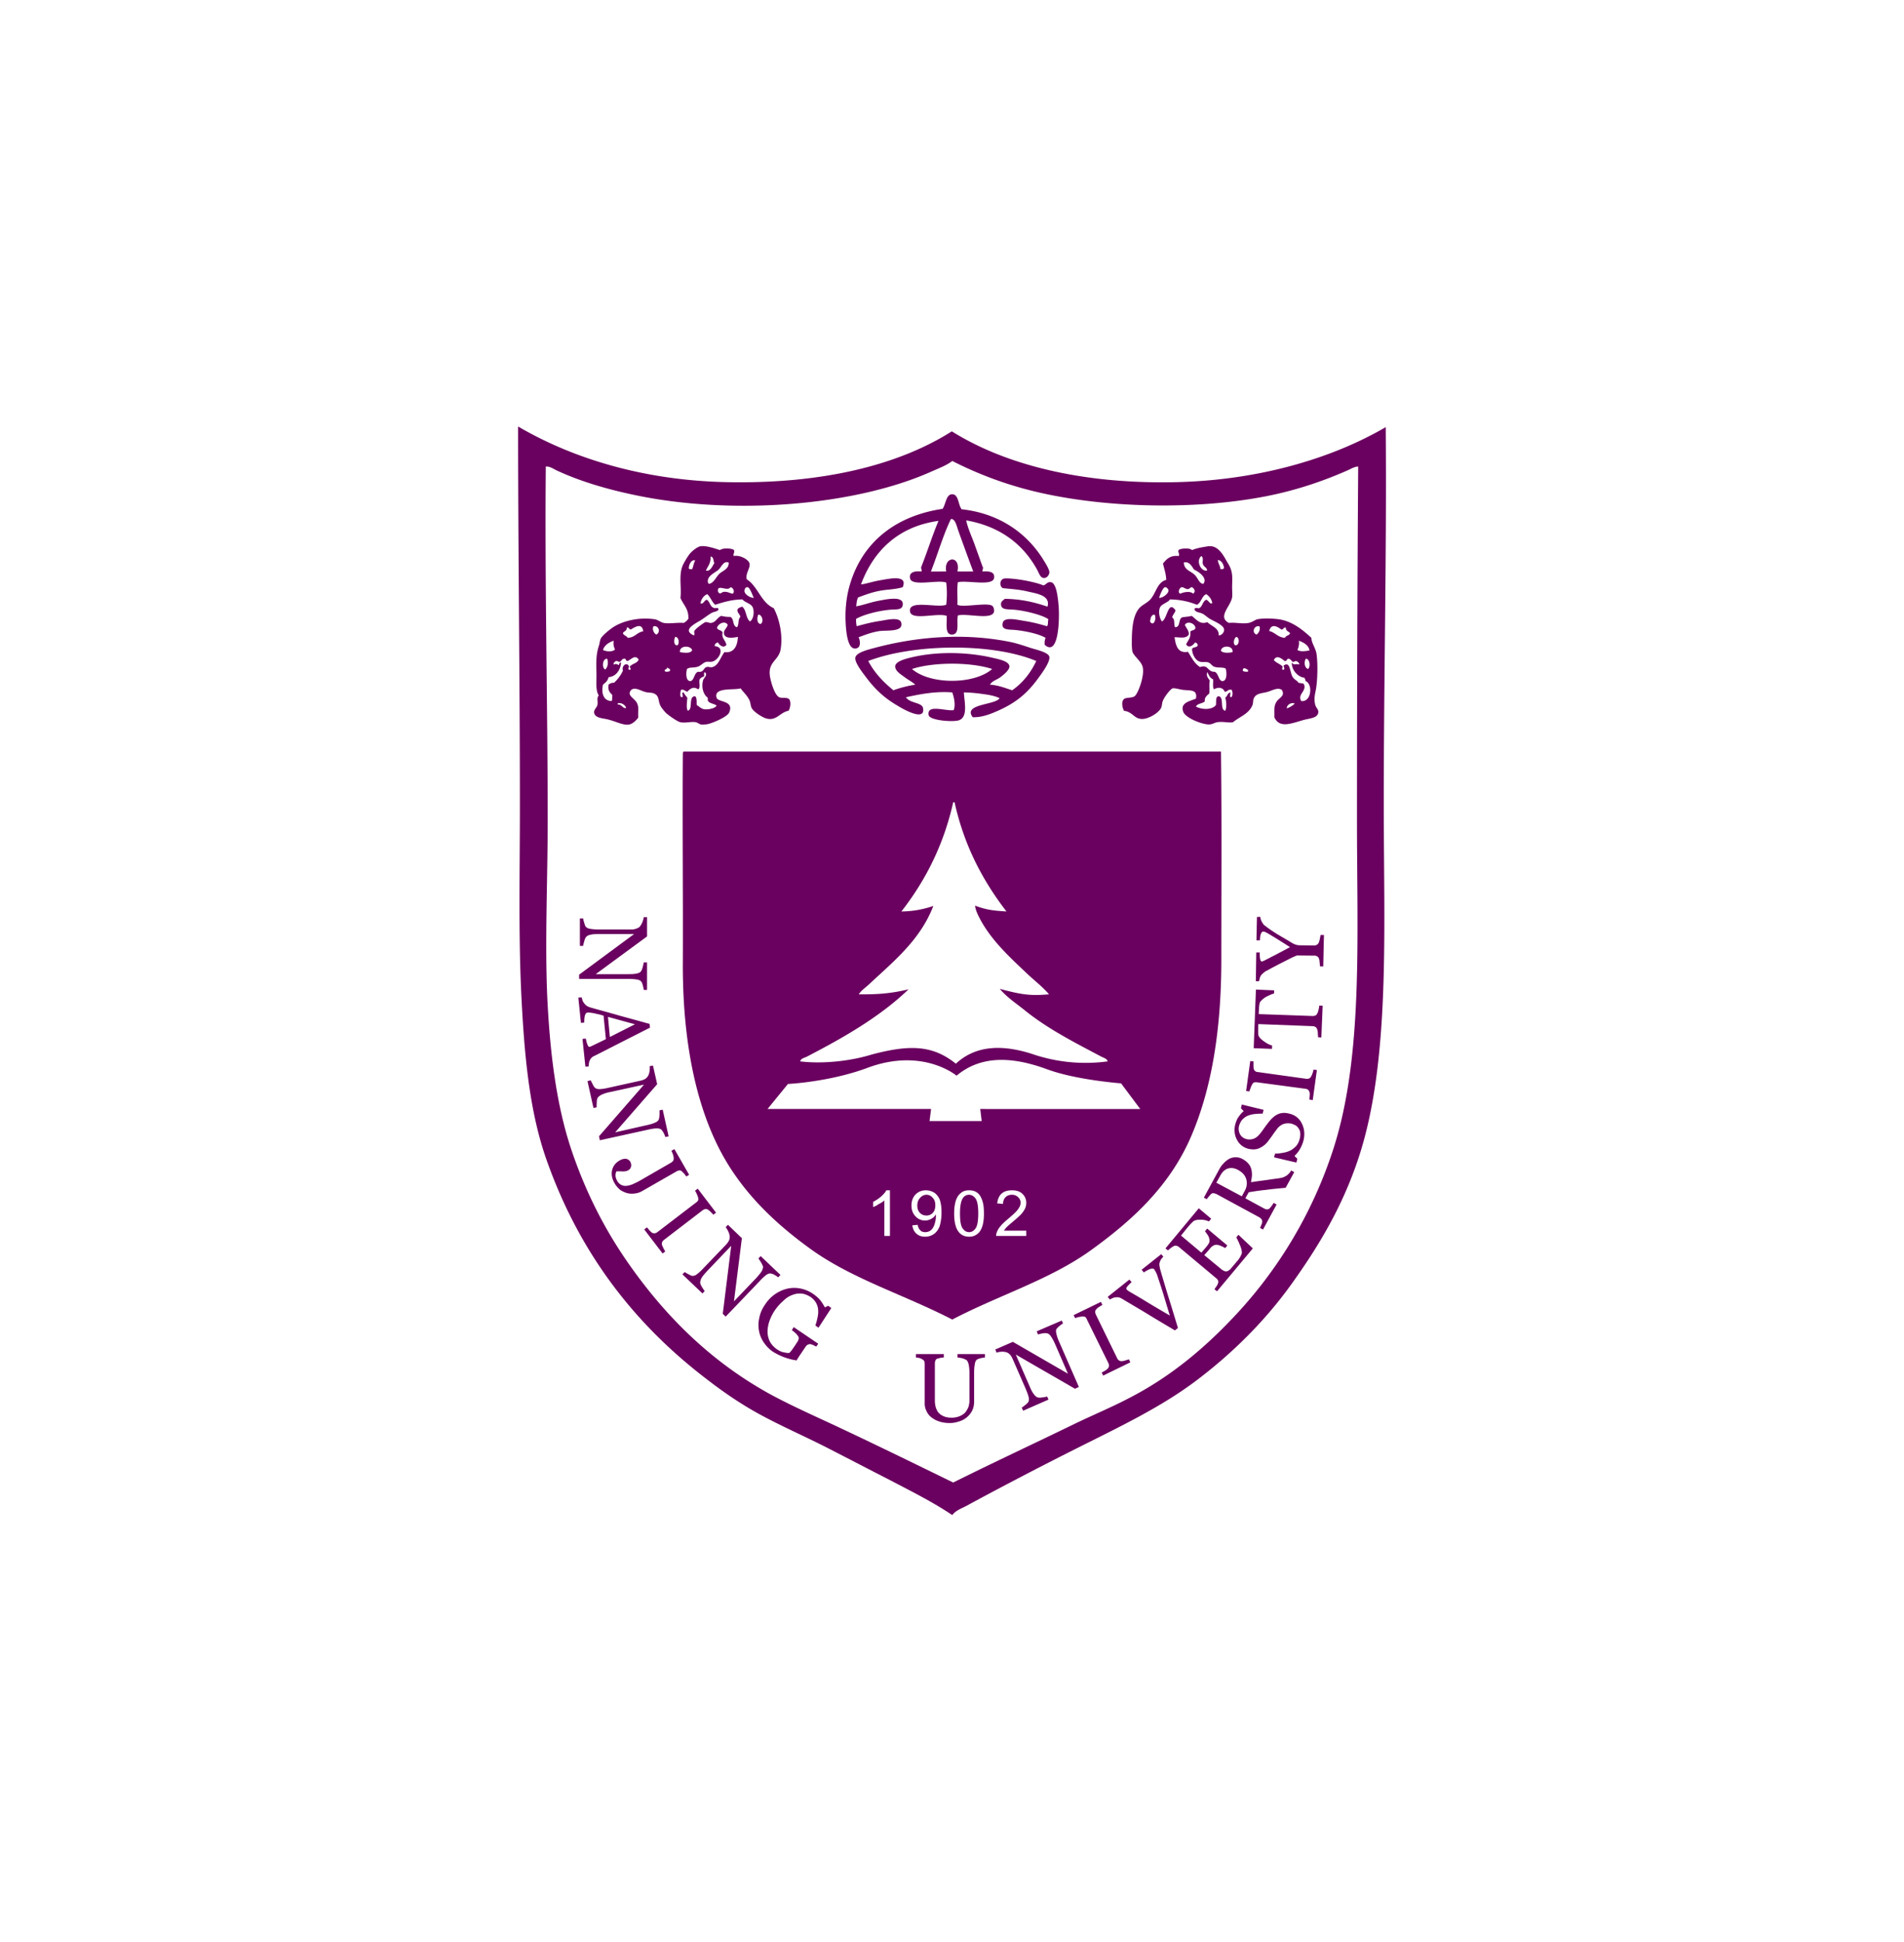
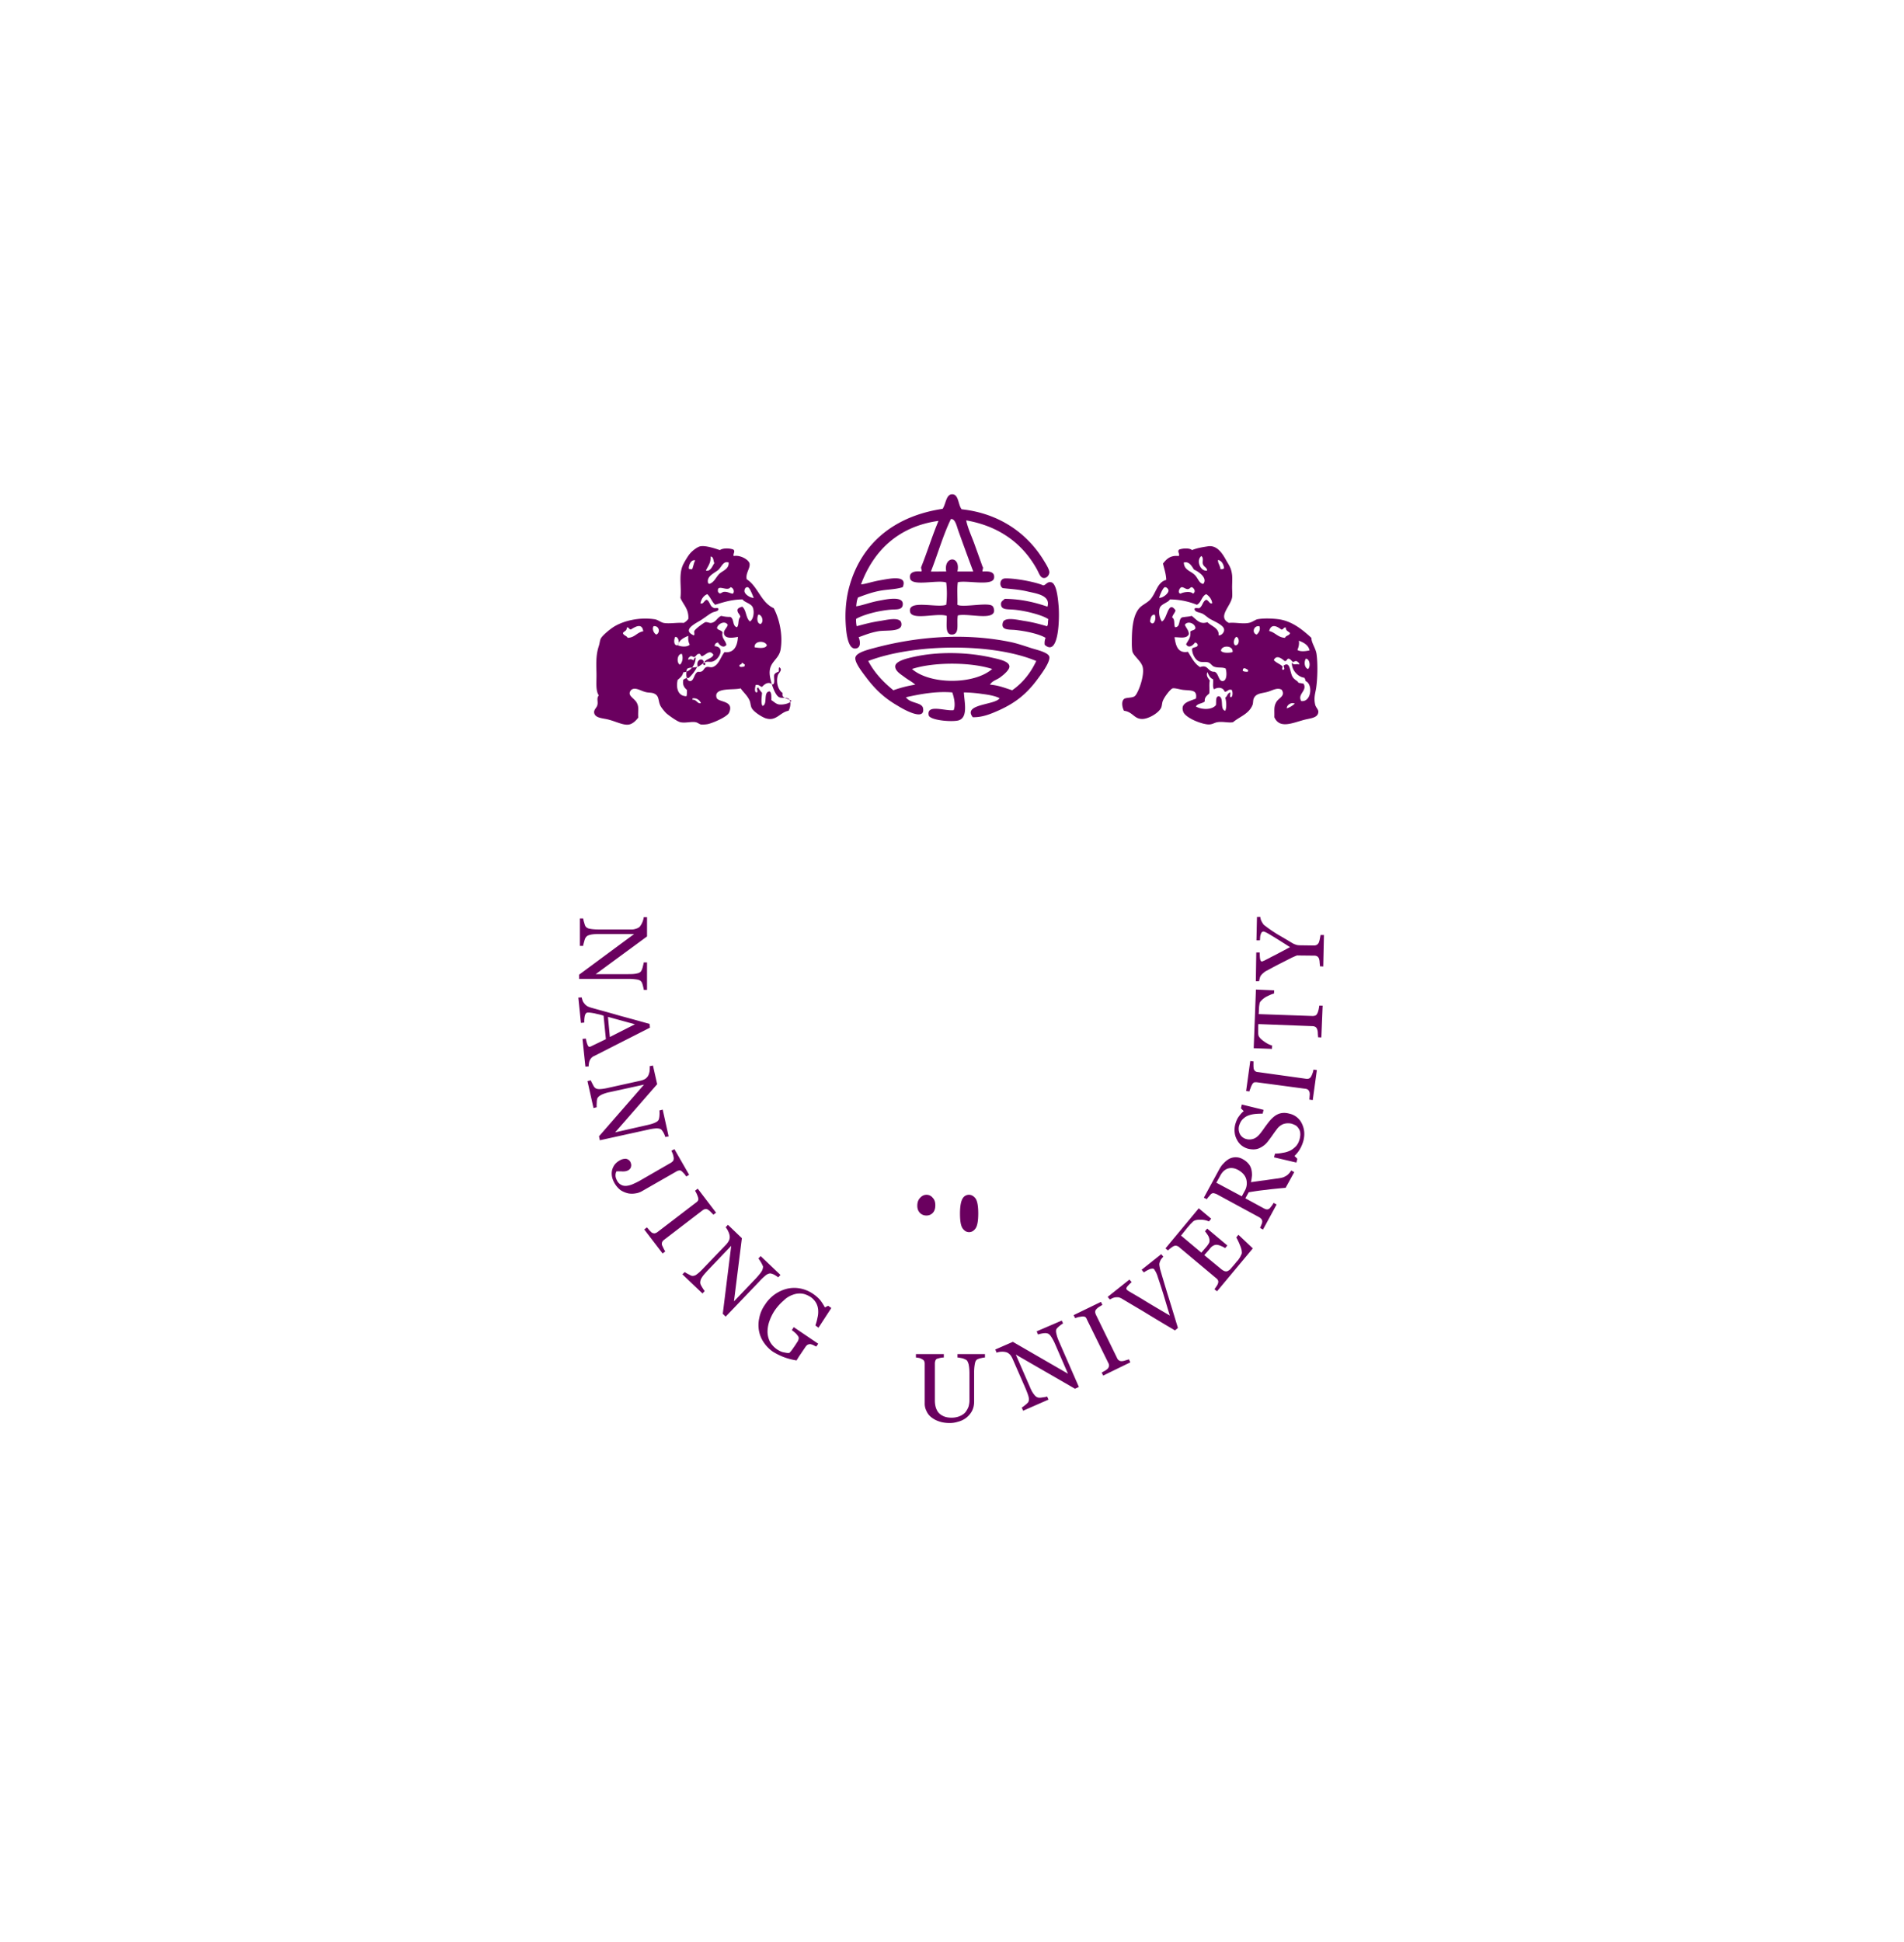
<svg xmlns="http://www.w3.org/2000/svg" xml:space="preserve" style="fill-rule:evenodd;clip-rule:evenodd;stroke-linejoin:round;stroke-miterlimit:2" viewBox="0 0 154 157">
-   <path d="M42.031 20c4.455 2.597 10.318 4.427 17.342 4.491 7.199.083 13.305-1.323 17.712-4.115 4.441 2.777 10.617 4.226 17.746 4.115 6.893-.091 12.963-1.894 17.349-4.456.084 10.345-.159 20.211-.159 30.507 0 10.228.55 20.845-2.068 28.664-1.274 3.836-3.195 7.052-5.361 10.067-2.13 2.986-4.776 5.604-7.616 7.762-2.953 2.249-6.364 3.843-9.831 5.59a324.23 324.23 0 0 0-8.855 4.616c-.404.223-.879.369-1.17.759-1.561-1.051-3.259-1.894-4.944-2.778-1.698-.869-3.411-1.761-5.11-2.632-1.754-.898-3.509-1.663-5.173-2.548-1.664-.877-3.175-1.9-4.658-3.049-5.827-4.449-10.324-10.213-12.991-17.886-1.363-3.961-1.754-8.492-1.99-13.402-.223-4.838-.105-9.99-.105-15.009 0-10.227-.145-20.281-.145-30.584-.008-.056-.008-.112.027-.112Zm33.292 3.676c-6.126 2.701-15.776 3.489-23.6 1.908-2.451-.495-4.679-1.156-6.614-2.054-.258-.125-.544-.335-.864-.307-.09 9.517.153 19.389.153 28.558 0 4.77-.23 9.643-.042 14.182.209 4.519.718 8.807 1.956 12.497 1.22 3.62 2.849 6.732 4.882 9.566 3.035 4.247 6.711 7.77 11.361 10.29 1.567.835 3.216 1.58 4.888 2.353 3.258 1.525 6.516 3.118 9.754 4.699 3.228-1.608 6.509-3.133 9.725-4.699 1.658-.801 3.321-1.483 4.874-2.326 3.091-1.642 5.723-3.849 8.062-6.328a35.746 35.746 0 0 0 8.077-13.59c2.422-7.484 1.92-16.96 1.92-26.54 0-9.648.029-19.152.098-28.662-.292 0-.578.181-.856.307-2.012.884-4.183 1.622-6.601 2.095-5.687 1.107-12.663.94-18.017-.23a30.37 30.37 0 0 1-7.359-2.624c-.446.355-1.107.599-1.797.905Z" style="fill:#6a005f" transform="translate(-.099 14.5)" />
-   <path d="M77.878 26.677c3.014.327 5.278 1.901 6.642 4.135.181.293.481.766.453.996-.042.243-.223.438-.453.425-.299-.014-.383-.425-.606-.794-1.147-2.012-3.006-3.398-5.666-3.864.125.613.403 1.204.64 1.839.224.626.46 1.273.675 1.885.105.112-.013.258 0 .411.481-.034 1.018-.013.94.522-.104.69-2.164.168-2.93.341-.084.529-.014 1.233-.036 1.825.419.25 2.409-.21 2.813.083.119.076.168.32.153.446-.111.752-2.13.139-2.93.333-.118.627.172 1.504-.453 1.546-.599.034-.431-.794-.445-1.51-.753-.272-2.813.397-2.967-.328-.208-1.03 2.209-.285 2.924-.571a7.598 7.598 0 0 0 0-1.796c-.668-.251-2.784.348-2.924-.334-.11-.53.418-.612.905-.557.106-.097-.054-.223 0-.376.488-1.212.885-2.513 1.394-3.718-3.218.439-5.25 2.389-6.267 5.131.349-.014.878-.216 1.573-.334.739-.125 2.237-.467 1.798.564-.606.195-1.296.174-1.922.306-.613.118-1.17.334-1.685.522-.098.189-.126.453-.154.717.544-.082 1.114-.319 1.838-.452.521-.091 2.076-.465 1.922.376-.07.369-.515.321-.863.341-1.003.063-2.263.39-2.897.745-.027.133 0 .432.041.599.614-.16 1.059-.293 1.839-.418.487-.063 1.657-.39 1.768.153.161.78-1.211.557-1.872.675-.718.133-1.149.335-1.58.48.16.37.166.843-.196.905-.751.168-.835-1.6-.863-2.317-.028-1.1.125-2.075.348-2.82.99-3.397 3.635-5.57 7.505-6.147.279-.411.279-1.233.823-1.177.48.049.431.85.715 1.212Zm-.257 1.761c-.125-.32-.25-1.03-.612-.967-.634 1.308-1.059 2.826-1.616 4.239.321.015.926-.013 1.239 0-.237-1.26 1.198-1.336.905 0h1.281c-.363-.967-.821-2.22-1.197-3.272ZM59.416 29.935c.186.146-.063.375.033.522.544-.105 1.219.313 1.275.606.077.376-.341.78-.23 1.273.919.586 1.142 1.867 2.187 2.339.452.857.751 2.152.556 3.335-.152.899-1.044.996-.863 2.173.084.508.39 1.531.752 1.692.236.105.558-.021.793.146.188.23.098.731-.041.947-.725.132-.989.898-1.88.598-.334-.125-.919-.508-1.086-.793-.112-.181-.098-.439-.188-.634-.188-.425-.523-.682-.717-.982-.543.168-2.214-.117-1.949.759.125.391 1.448.195 1.016 1.198-.153.348-1.295.835-1.727.933a2.431 2.431 0 0 1-.529.034c-.139-.013-.264-.145-.445-.188-.363-.069-.85.091-1.239 0-.237-.041-.892-.508-1.129-.71-.153-.139-.458-.515-.514-.676-.175-.41-.062-.751-.503-.939-.194-.083-.444-.049-.666-.111-.404-.098-.836-.426-1.163-.181-.41.452.237.647.445 1.045.202.375.077.654.119 1.197-.133.18-.419.507-.752.563-.453.084-1.066-.257-1.699-.41-.411-.105-1.03-.105-1.113-.522-.056-.266.207-.419.256-.642.077-.298-.09-.535.113-.779-.285-.439-.161-1.122-.189-1.914-.027-.864-.014-1.448.189-2.068.076-.223.09-.481.16-.606.111-.264.884-.884 1.197-1.044.709-.397 1.893-.71 3.147-.529.264.028.501.25.751.299.474.084 1.114-.049 1.616 0a1.08 1.08 0 0 0 .376-.334c.041-.814-.418-1.135-.641-1.691.104-.823-.139-1.755.153-2.542.077-.223.446-.849.641-1.065.187-.215.585-.523.821-.564.431-.076 1.156.167 1.574.307.236-.167.765-.167 1.093-.042Zm-2.222 1.699c.375.091.516-.363.683-.606-.098-.18-.042-.522-.308-.529.036.536-.221.78-.375 1.135Zm-1.378-.16c.042.055.153.048.266.048.097-.223.132-.521.249-.71-.327-.104-.543.397-.515.662Zm2.359.125c-.34.264-.995.529-.786 1.086.028.007.07 0 .07.028.431-.125.551-.585.864-.856.264-.223.752-.369.71-.877-.433-.161-.584.39-.858.619Zm0 1.754c.008.015.078.077.078.098.14.09.236-.083.404-.098.307-.027.528.147.716.147.181-.174.021-.495-.188-.522-.25.402-1.134-.328-1.01.375Zm2.396-.375c-.194-.021-.271.194-.258.334.029.257.488.543.753.529-.085-.16-.306-.836-.495-.863Zm-3.265.563c-.306.119-.481.397-.557.739.251.104.299-.252.514-.286.259.138.252.536.53.633.069.112.404-.042.418.112 0 .202-.321.202-.529.306-.223.111-.634.439-.975.648-.598.341-1.378.787-.488 1.183.098-.076-.006-.265.042-.355.07-.181.808-.703.892-.717.153-.028.326.083.459.062.39-.048.48-.425.821-.57.215.049.432.09.725.084.34.117.16.766.556.834.181-.25.042-.599.265-.834-.036-.244-.257-.308-.23-.593.063-.146.23-.181.376-.236.355.257.285.939.634 1.197.306-.188.383-.87.194-1.197-.167-.271-.681-.376-.794-.585-.876.007-1.545.223-2.213.432-.264-.222-.377-.613-.64-.857Zm4.316 2.409c.279-.16.126-.744-.18-.759-.133.216-.133.752.18.759Zm-3.53.328c.083.202.397.159.453.375-.112.418.237.627.307.983-.223.32-.572.027-.677-.189-.165.028-.27.112-.27.3.863.055.39 1.058-.146 1.231-.162.07-.384 0-.565.043-.208.055-.405.291-.633.376-.356.125-.683.021-.898.194-.111.439-.056.982.265.976.32-.015.305-.648.633-.753.466.077.418-.293.674-.375.14-.056.3.041.483 0 .52-.147.66-.822.98-1.212.849.105 1.058-.634 1.086-1.233-.473.092-1.043.154-1.128-.257-.042-.299.23-.431.307-.716-.222-.385-.814-.084-.871.257Zm-6.969.118c-.167 0-.131-.202-.333-.154.028.286-.237.286-.306.446.041.202.306.202.375.383.593-.014.753-.446 1.268-.529-.098-.696-.627-.376-1.004-.146Zm1.839-.265c-.14.216.013.578.222.676.349-.154.237-.739-.222-.676Zm1.949 1.532c.16-.188.083-.669-.194-.669-.113.154-.167.753.194.669Zm-6.042.39c.235.132.792.174.974-.042-.133-.258-.133-.48-.112-.71-.375.146-.738.341-.862.752Zm6.223.174c.307.055.918.132.989-.174-.153-.39-1.044-.369-.989.174Zm-4.233.717c-.167.014-.098-.203-.265-.187-.222.006-.222.235-.418.264-.076-.029-.125-.084-.264-.077-.084.077-.209.118-.181.292.194-.083.251-.048.411.042.062-.07.041-.216.188-.216-.028.557-.37 1.135-1.009 1.19-.063.3-.258.446-.453.606-.153.689.042 1.323.711 1.323.048-.125.033-.32.041-.501-.195-.181-.377-.369-.299-.822a.6.6 0 0 1 .445-.153c.285-.265.536-.585.717-.975-.125-.419.307-.71.487-.369 0 .111-.118.307.07.299.154-.041 0-.152 0-.264.188-.244.599-.257.717-.564-.285-.445-.591-.014-.898.112Zm-1.811.689c.21-.174.28-.585.154-.876-.376-.001-.446.723-.154.876Zm4.812.098c.028.139.313.07.411.042 0-.049.013-.084.042-.112-.056-.09-.168-.146-.272-.189.042.189-.195.099-.181.259Zm3.188.453c-.146.068-.299.117-.369.264-.055.251.097.703-.118.786-.362-.257-.633-.062-.87.195-.181-.035-.236-.209-.516-.152-.027.125-.137.584.071.598.209-.042-.112-.39.153-.39.069.182.195.293.292.431-.014.279-.112.843.042 1.052.446-.132.02-1.135.571-1.177.18.105.131.446.147.717.159.07.354.314.633.342.306.034.855-.07.975-.299-.196-.154-.516-.161-.669-.342-.062-.042-.042-.195-.042-.293-.368-.249-.543-.876-.376-1.433.056-.182.431-.439.112-.641-.057.063-.029.223-.036.342Zm-6.982 2.177v.106c.334-.035.411.369.682.271a.605.605 0 0 0-.682-.377ZM103.771 41.277c-.362-.237-.835.096-1.212.18-.453.112-.856.104-1.045.494-.083.181-.041.383-.111.557-.306.731-1.016.919-1.574 1.385-.376.071-.821-.076-1.273 0-.307.056-.452.252-.94.155-.696-.126-1.651-.586-1.804-.976-.299-.751.523-.877 1.017-1.086.133-.752-.411-.633-1.058-.709-.306-.043-.661-.161-.829-.119-.167.049-.625.626-.779.981-.085.182-.07.431-.154.599-.223.445-1.086.926-1.572.891-.62-.02-.724-.571-1.429-.661-.159-.313-.215-.758 0-.947.174-.146.648-.069.864-.23.258-.18.842-1.677.641-2.394-.132-.46-.732-.864-.829-1.233a4.443 4.443 0 0 1-.041-.648c0-.905.027-2.136.571-2.805.223-.285.626-.431.905-.717.5-.543.57-1.42 1.308-1.608-.02-.523-.167-.89-.264-1.323.278-.341.571-.683 1.274-.606.118-.167-.147-.362.034-.522.3-.111.85-.139 1.044.042.397-.167.85-.237 1.289-.306.772-.119 1.211.66 1.497 1.176.208.362.389.578.453 1.156.026.264.006.605 0 .947 0 .298.034.655 0 .856-.133.744-1.206 1.574-.258 2.06.494-.062 1.072.099 1.6 0 .279-.048.544-.271.718-.299.564-.097 1.247-.056 1.692 0 1.1.146 1.963.864 2.659 1.504.014.438.342.815.418 1.302.111.78.083 2.012-.035 2.785-.063.389-.202.758-.076 1.309.056.25.278.397.257.605-.036.495-.662.495-1.191.641-.946.258-1.949.724-2.367-.223.021-.558-.062-.835.153-1.211.196-.363.766-.488.447-1.002Zm-6.043-9.643c.014-.244-.265-.293-.335-.529-.07-.202.091-.474-.125-.648-.46.362-.062 1.268.46 1.177Zm1.086-.112c.14.014.236-.02.292-.083-.049-.327-.181-.585-.481-.669-.062.21.175.474.189.752Zm-2.966-.542c.027.633.563.668.905 1.023.265.285.334.661.668.71.383-.46-.348-.988-.745-1.156-.173-.258-.383-.696-.828-.577Zm-1.239 2.262c0-.091-.14-.285-.292-.264-.168.027-.461.772-.461.863.279.021.767-.355.753-.599Zm1.573-.111c-.174.02-.376-.181-.515-.153-.168.041-.362.466-.084.521.168-.103.78-.243 1.017 0 .229-.146.118-.403-.084-.521-.167-.007-.146.124-.334.153Zm1.475.41c-.374.168-.389.683-.751.857a5.973 5.973 0 0 0-2.186-.432c-.111.25-.725.362-.822.71-.111.355 0 .835.18 1.072.447-.195.488-1.768 1.101-.898-.055.223-.223.341-.273.571.252.167.113.529.232.793.459 0 .256-.647.564-.793.243-.055.55-.055.785-.125.362.257.641.737 1.268.508.335.342.961.474.913 1.072.286 0 .466-.306.438-.48-.028-.355-.787-.648-1.157-.864-.215-.131-.39-.313-.598-.418-.251-.118-.598-.104-.64-.375.027-.125.251-.056.376-.063.278-.133.278-.557.57-.682.195.034.285.369.481.286.007-.258-.229-.599-.481-.739Zm-4.538 2.207c.265.466.556-.209.369-.557-.3.015-.328.307-.369.557Zm2.813.272c.104.258.306.418.327.745-.16.417-.774.244-1.163.257.09.529.194 1.345 1.086 1.177.292.452.515.954.988 1.239.655-.25.599.404 1.156.376.334.097.32.731.634.752.369.028.39-.648.271-1.017-.32-.132-.606-.02-.947-.153-.159-.062-.278-.278-.445-.334-.252-.084-.522.014-.752-.084-.32-.125-.571-.612-.571-1.009.077-.18.417-.083.46-.306-.014-.139-.112-.188-.223-.216-.139.216-.508.522-.717.146.146-.313.397-.501.341-1.023.097-.132.376-.09.411-.292-.021-.377-.647-.613-.856-.258Zm6.822.501c.487.104.697.522 1.28.55.056-.195.364-.174.405-.383-.112-.147-.355-.161-.334-.446-.223-.048-.167.181-.377.154-.361-.279-.821-.488-.974.125Zm-1.016.286c.166-.126.334-.398.223-.676-.481-.07-.628.557-.223.676Zm-1.643.187c-.168.098-.287.495-.112.669.37.09.404-.62.112-.669Zm4.943 1.059c.244.16.683.097.981.035-.097-.452-.481-.634-.864-.787.035.236 0 .48-.117.752Zm-6.183.063c.125.201.669.18.933.111.098-.564-.906-.585-.933-.111Zm4.275.751c.18.229.522.314.711.529-.015.084-.07.195 0 .265.236-.02.097-.181.076-.342.563-.41.494.571.745.933.166.245.376.273.459.453.139.028.293.042.417.077.322.571-.528.828-.193 1.4.835.11.96-1.387.348-1.616 0-.125-.056-.181-.084-.265-.627-.084-1.072-.73-1.017-1.239.139.279.355.063.599.174-.014-.16-.125-.23-.258-.292-.104.007-.16.077-.27.077-.098-.084-.168-.216-.335-.265-.167 0-.125.222-.328.188-.244-.203-.647-.529-.87-.077Zm2.771.724c.215-.209.138-.821-.18-.835-.168.25-.12.752.18.835Zm-5.285.14c.091.083.244.083.412.083 0-.062.012-.083.039-.125-.137-.091-.444-.327-.451.042Zm-2.667.794c-.069.368 0 .654-.04 1.044-.196.181-.405.319-.362.64-.196.188-.599.16-.718.418.481.265 1.303.285 1.616-.119.048-.257-.062-.682.223-.717.472.097.061 1.065.529 1.177.133-.23.091-.829 0-1.052.174-.111.174-.375.412-.431.026.125-.085.39.068.39.153-.091.132-.474.042-.599-.313-.07-.313.153-.564.153-.139-.369-.53-.389-.871-.195-.124-.23-.04-.467-.069-.814-.278-.105-.362-.384-.459-.578-.14.314.097.515.193.683Zm6.225 2.248c.265-.076.46-.222.647-.376-.215-.146-.647.063-.647.376Z" style="fill:#6a005f" transform="translate(-.099 14.5)" />
+   <path d="M77.878 26.677c3.014.327 5.278 1.901 6.642 4.135.181.293.481.766.453.996-.042.243-.223.438-.453.425-.299-.014-.383-.425-.606-.794-1.147-2.012-3.006-3.398-5.666-3.864.125.613.403 1.204.64 1.839.224.626.46 1.273.675 1.885.105.112-.013.258 0 .411.481-.034 1.018-.013.94.522-.104.69-2.164.168-2.93.341-.084.529-.014 1.233-.036 1.825.419.25 2.409-.21 2.813.083.119.076.168.32.153.446-.111.752-2.13.139-2.93.333-.118.627.172 1.504-.453 1.546-.599.034-.431-.794-.445-1.51-.753-.272-2.813.397-2.967-.328-.208-1.03 2.209-.285 2.924-.571a7.598 7.598 0 0 0 0-1.796c-.668-.251-2.784.348-2.924-.334-.11-.53.418-.612.905-.557.106-.097-.054-.223 0-.376.488-1.212.885-2.513 1.394-3.718-3.218.439-5.25 2.389-6.267 5.131.349-.014.878-.216 1.573-.334.739-.125 2.237-.467 1.798.564-.606.195-1.296.174-1.922.306-.613.118-1.17.334-1.685.522-.098.189-.126.453-.154.717.544-.082 1.114-.319 1.838-.452.521-.091 2.076-.465 1.922.376-.07.369-.515.321-.863.341-1.003.063-2.263.39-2.897.745-.027.133 0 .432.041.599.614-.16 1.059-.293 1.839-.418.487-.063 1.657-.39 1.768.153.161.78-1.211.557-1.872.675-.718.133-1.149.335-1.58.48.16.37.166.843-.196.905-.751.168-.835-1.6-.863-2.317-.028-1.1.125-2.075.348-2.82.99-3.397 3.635-5.57 7.505-6.147.279-.411.279-1.233.823-1.177.48.049.431.85.715 1.212Zm-.257 1.761c-.125-.32-.25-1.03-.612-.967-.634 1.308-1.059 2.826-1.616 4.239.321.015.926-.013 1.239 0-.237-1.26 1.198-1.336.905 0h1.281c-.363-.967-.821-2.22-1.197-3.272ZM59.416 29.935c.186.146-.063.375.033.522.544-.105 1.219.313 1.275.606.077.376-.341.78-.23 1.273.919.586 1.142 1.867 2.187 2.339.452.857.751 2.152.556 3.335-.152.899-1.044.996-.863 2.173.084.508.39 1.531.752 1.692.236.105.558-.021.793.146.188.23.098.731-.041.947-.725.132-.989.898-1.88.598-.334-.125-.919-.508-1.086-.793-.112-.181-.098-.439-.188-.634-.188-.425-.523-.682-.717-.982-.543.168-2.214-.117-1.949.759.125.391 1.448.195 1.016 1.198-.153.348-1.295.835-1.727.933a2.431 2.431 0 0 1-.529.034c-.139-.013-.264-.145-.445-.188-.363-.069-.85.091-1.239 0-.237-.041-.892-.508-1.129-.71-.153-.139-.458-.515-.514-.676-.175-.41-.062-.751-.503-.939-.194-.083-.444-.049-.666-.111-.404-.098-.836-.426-1.163-.181-.41.452.237.647.445 1.045.202.375.077.654.119 1.197-.133.18-.419.507-.752.563-.453.084-1.066-.257-1.699-.41-.411-.105-1.03-.105-1.113-.522-.056-.266.207-.419.256-.642.077-.298-.09-.535.113-.779-.285-.439-.161-1.122-.189-1.914-.027-.864-.014-1.448.189-2.068.076-.223.09-.481.16-.606.111-.264.884-.884 1.197-1.044.709-.397 1.893-.71 3.147-.529.264.028.501.25.751.299.474.084 1.114-.049 1.616 0a1.08 1.08 0 0 0 .376-.334c.041-.814-.418-1.135-.641-1.691.104-.823-.139-1.755.153-2.542.077-.223.446-.849.641-1.065.187-.215.585-.523.821-.564.431-.076 1.156.167 1.574.307.236-.167.765-.167 1.093-.042Zm-2.222 1.699c.375.091.516-.363.683-.606-.098-.18-.042-.522-.308-.529.036.536-.221.78-.375 1.135Zm-1.378-.16c.042.055.153.048.266.048.097-.223.132-.521.249-.71-.327-.104-.543.397-.515.662Zm2.359.125c-.34.264-.995.529-.786 1.086.028.007.07 0 .07.028.431-.125.551-.585.864-.856.264-.223.752-.369.71-.877-.433-.161-.584.39-.858.619Zm0 1.754c.008.015.078.077.078.098.14.09.236-.083.404-.098.307-.027.528.147.716.147.181-.174.021-.495-.188-.522-.25.402-1.134-.328-1.01.375Zm2.396-.375c-.194-.021-.271.194-.258.334.029.257.488.543.753.529-.085-.16-.306-.836-.495-.863Zm-3.265.563c-.306.119-.481.397-.557.739.251.104.299-.252.514-.286.259.138.252.536.53.633.069.112.404-.042.418.112 0 .202-.321.202-.529.306-.223.111-.634.439-.975.648-.598.341-1.378.787-.488 1.183.098-.076-.006-.265.042-.355.07-.181.808-.703.892-.717.153-.028.326.083.459.062.39-.048.48-.425.821-.57.215.049.432.09.725.084.34.117.16.766.556.834.181-.25.042-.599.265-.834-.036-.244-.257-.308-.23-.593.063-.146.23-.181.376-.236.355.257.285.939.634 1.197.306-.188.383-.87.194-1.197-.167-.271-.681-.376-.794-.585-.876.007-1.545.223-2.213.432-.264-.222-.377-.613-.64-.857Zm4.316 2.409c.279-.16.126-.744-.18-.759-.133.216-.133.752.18.759Zm-3.53.328c.083.202.397.159.453.375-.112.418.237.627.307.983-.223.32-.572.027-.677-.189-.165.028-.27.112-.27.3.863.055.39 1.058-.146 1.231-.162.07-.384 0-.565.043-.208.055-.405.291-.633.376-.356.125-.683.021-.898.194-.111.439-.056.982.265.976.32-.015.305-.648.633-.753.466.077.418-.293.674-.375.14-.056.3.041.483 0 .52-.147.66-.822.98-1.212.849.105 1.058-.634 1.086-1.233-.473.092-1.043.154-1.128-.257-.042-.299.23-.431.307-.716-.222-.385-.814-.084-.871.257Zm-6.969.118c-.167 0-.131-.202-.333-.154.028.286-.237.286-.306.446.041.202.306.202.375.383.593-.014.753-.446 1.268-.529-.098-.696-.627-.376-1.004-.146Zm1.839-.265c-.14.216.013.578.222.676.349-.154.237-.739-.222-.676Zm1.949 1.532c.16-.188.083-.669-.194-.669-.113.154-.167.753.194.669Zc.235.132.792.174.974-.042-.133-.258-.133-.48-.112-.71-.375.146-.738.341-.862.752Zm6.223.174c.307.055.918.132.989-.174-.153-.39-1.044-.369-.989.174Zm-4.233.717c-.167.014-.098-.203-.265-.187-.222.006-.222.235-.418.264-.076-.029-.125-.084-.264-.077-.084.077-.209.118-.181.292.194-.083.251-.048.411.042.062-.07.041-.216.188-.216-.028.557-.37 1.135-1.009 1.19-.063.3-.258.446-.453.606-.153.689.042 1.323.711 1.323.048-.125.033-.32.041-.501-.195-.181-.377-.369-.299-.822a.6.6 0 0 1 .445-.153c.285-.265.536-.585.717-.975-.125-.419.307-.71.487-.369 0 .111-.118.307.07.299.154-.041 0-.152 0-.264.188-.244.599-.257.717-.564-.285-.445-.591-.014-.898.112Zm-1.811.689c.21-.174.28-.585.154-.876-.376-.001-.446.723-.154.876Zm4.812.098c.028.139.313.07.411.042 0-.049.013-.084.042-.112-.056-.09-.168-.146-.272-.189.042.189-.195.099-.181.259Zm3.188.453c-.146.068-.299.117-.369.264-.055.251.097.703-.118.786-.362-.257-.633-.062-.87.195-.181-.035-.236-.209-.516-.152-.027.125-.137.584.071.598.209-.042-.112-.39.153-.39.069.182.195.293.292.431-.014.279-.112.843.042 1.052.446-.132.02-1.135.571-1.177.18.105.131.446.147.717.159.07.354.314.633.342.306.034.855-.07.975-.299-.196-.154-.516-.161-.669-.342-.062-.042-.042-.195-.042-.293-.368-.249-.543-.876-.376-1.433.056-.182.431-.439.112-.641-.057.063-.029.223-.036.342Zm-6.982 2.177v.106c.334-.035.411.369.682.271a.605.605 0 0 0-.682-.377ZM103.771 41.277c-.362-.237-.835.096-1.212.18-.453.112-.856.104-1.045.494-.083.181-.041.383-.111.557-.306.731-1.016.919-1.574 1.385-.376.071-.821-.076-1.273 0-.307.056-.452.252-.94.155-.696-.126-1.651-.586-1.804-.976-.299-.751.523-.877 1.017-1.086.133-.752-.411-.633-1.058-.709-.306-.043-.661-.161-.829-.119-.167.049-.625.626-.779.981-.085.182-.07.431-.154.599-.223.445-1.086.926-1.572.891-.62-.02-.724-.571-1.429-.661-.159-.313-.215-.758 0-.947.174-.146.648-.069.864-.23.258-.18.842-1.677.641-2.394-.132-.46-.732-.864-.829-1.233a4.443 4.443 0 0 1-.041-.648c0-.905.027-2.136.571-2.805.223-.285.626-.431.905-.717.5-.543.57-1.42 1.308-1.608-.02-.523-.167-.89-.264-1.323.278-.341.571-.683 1.274-.606.118-.167-.147-.362.034-.522.3-.111.85-.139 1.044.042.397-.167.85-.237 1.289-.306.772-.119 1.211.66 1.497 1.176.208.362.389.578.453 1.156.026.264.006.605 0 .947 0 .298.034.655 0 .856-.133.744-1.206 1.574-.258 2.06.494-.062 1.072.099 1.6 0 .279-.048.544-.271.718-.299.564-.097 1.247-.056 1.692 0 1.1.146 1.963.864 2.659 1.504.014.438.342.815.418 1.302.111.78.083 2.012-.035 2.785-.063.389-.202.758-.076 1.309.056.25.278.397.257.605-.036.495-.662.495-1.191.641-.946.258-1.949.724-2.367-.223.021-.558-.062-.835.153-1.211.196-.363.766-.488.447-1.002Zm-6.043-9.643c.014-.244-.265-.293-.335-.529-.07-.202.091-.474-.125-.648-.46.362-.062 1.268.46 1.177Zm1.086-.112c.14.014.236-.02.292-.083-.049-.327-.181-.585-.481-.669-.062.21.175.474.189.752Zm-2.966-.542c.027.633.563.668.905 1.023.265.285.334.661.668.71.383-.46-.348-.988-.745-1.156-.173-.258-.383-.696-.828-.577Zm-1.239 2.262c0-.091-.14-.285-.292-.264-.168.027-.461.772-.461.863.279.021.767-.355.753-.599Zm1.573-.111c-.174.02-.376-.181-.515-.153-.168.041-.362.466-.084.521.168-.103.78-.243 1.017 0 .229-.146.118-.403-.084-.521-.167-.007-.146.124-.334.153Zm1.475.41c-.374.168-.389.683-.751.857a5.973 5.973 0 0 0-2.186-.432c-.111.25-.725.362-.822.71-.111.355 0 .835.18 1.072.447-.195.488-1.768 1.101-.898-.055.223-.223.341-.273.571.252.167.113.529.232.793.459 0 .256-.647.564-.793.243-.055.55-.055.785-.125.362.257.641.737 1.268.508.335.342.961.474.913 1.072.286 0 .466-.306.438-.48-.028-.355-.787-.648-1.157-.864-.215-.131-.39-.313-.598-.418-.251-.118-.598-.104-.64-.375.027-.125.251-.056.376-.063.278-.133.278-.557.57-.682.195.034.285.369.481.286.007-.258-.229-.599-.481-.739Zm-4.538 2.207c.265.466.556-.209.369-.557-.3.015-.328.307-.369.557Zm2.813.272c.104.258.306.418.327.745-.16.417-.774.244-1.163.257.09.529.194 1.345 1.086 1.177.292.452.515.954.988 1.239.655-.25.599.404 1.156.376.334.097.32.731.634.752.369.028.39-.648.271-1.017-.32-.132-.606-.02-.947-.153-.159-.062-.278-.278-.445-.334-.252-.084-.522.014-.752-.084-.32-.125-.571-.612-.571-1.009.077-.18.417-.083.46-.306-.014-.139-.112-.188-.223-.216-.139.216-.508.522-.717.146.146-.313.397-.501.341-1.023.097-.132.376-.09.411-.292-.021-.377-.647-.613-.856-.258Zm6.822.501c.487.104.697.522 1.28.55.056-.195.364-.174.405-.383-.112-.147-.355-.161-.334-.446-.223-.048-.167.181-.377.154-.361-.279-.821-.488-.974.125Zm-1.016.286c.166-.126.334-.398.223-.676-.481-.07-.628.557-.223.676Zm-1.643.187c-.168.098-.287.495-.112.669.37.09.404-.62.112-.669Zm4.943 1.059c.244.16.683.097.981.035-.097-.452-.481-.634-.864-.787.035.236 0 .48-.117.752Zm-6.183.063c.125.201.669.18.933.111.098-.564-.906-.585-.933-.111Zm4.275.751c.18.229.522.314.711.529-.015.084-.07.195 0 .265.236-.02.097-.181.076-.342.563-.41.494.571.745.933.166.245.376.273.459.453.139.028.293.042.417.077.322.571-.528.828-.193 1.4.835.11.96-1.387.348-1.616 0-.125-.056-.181-.084-.265-.627-.084-1.072-.73-1.017-1.239.139.279.355.063.599.174-.014-.16-.125-.23-.258-.292-.104.007-.16.077-.27.077-.098-.084-.168-.216-.335-.265-.167 0-.125.222-.328.188-.244-.203-.647-.529-.87-.077Zm2.771.724c.215-.209.138-.821-.18-.835-.168.25-.12.752.18.835Zm-5.285.14c.091.083.244.083.412.083 0-.062.012-.083.039-.125-.137-.091-.444-.327-.451.042Zm-2.667.794c-.069.368 0 .654-.04 1.044-.196.181-.405.319-.362.64-.196.188-.599.16-.718.418.481.265 1.303.285 1.616-.119.048-.257-.062-.682.223-.717.472.097.061 1.065.529 1.177.133-.23.091-.829 0-1.052.174-.111.174-.375.412-.431.026.125-.085.39.068.39.153-.091.132-.474.042-.599-.313-.07-.313.153-.564.153-.139-.369-.53-.389-.871-.195-.124-.23-.04-.467-.069-.814-.278-.105-.362-.384-.459-.578-.14.314.097.515.193.683Zm6.225 2.248c.265-.076.46-.222.647-.376-.215-.146-.647.063-.647.376Z" style="fill:#6a005f" transform="translate(-.099 14.5)" />
  <path d="M84.479 32.831c.23-.035.299-.3.605-.258.474.035.586 1.316.641 1.949.085 1.114-.014 4.109-1.128 3.114a1.147 1.147 0 0 1 .071-.565c-.531-.313-1.589-.55-2.514-.64-.467-.035-1.122.028-.941-.599.147-.502 1.323-.181 1.803-.118.746.125 1.177.251 1.762.418.125-.098.056-.384.118-.564-.437-.327-1.921-.717-2.889-.78-.474-.034-.946.021-.946-.453 0-.215.167-.278.306-.418 1.35.022 2.443.286 3.453.634.279-.946-.961-1.065-1.658-1.239-.695-.16-1.406-.195-1.949-.257-.305-.153-.278-.773.188-.787.864-.022 2.513.305 3.078.563ZM78.777 43.49c-.836-1.086 1.838-.975 2.172-1.538-.368-.189-.89-.279-1.386-.341a11.34 11.34 0 0 0-1.503-.126c.034.752.369 2.034-.439 2.263-.571.146-2.325-.014-2.408-.418-.175-.926 1.336-.32 2.018-.41.18-.405.021-1.079-.111-1.435-1.344-.111-2.631.146-3.746.39.334.522 1.309.39 1.386.899.188 1.12-1.748-.015-2.027-.195-1.057-.606-1.831-1.309-2.59-2.327-.298-.395-.905-1.161-.863-1.565.042-.404.927-.634 1.504-.787 3.378-.912 7.269-1.26 11.028-.494.509.104 1.094.299 1.685.494.495.153 1.414.355 1.477.71.077.467-.788 1.566-.982 1.838-.857 1.149-1.74 1.866-3.071 2.472-.626.278-1.337.591-2.144.57Zm-8.453-4.546c.509.967 1.226 1.706 2.034 2.367a9.504 9.504 0 0 1 1.768-.452c-.25-.238-.564-.376-.906-.641-.248-.188-.736-.466-.715-.856.034-.411.912-.621 1.503-.753 1.97-.438 4.282-.382 6.161.028.585.14 1.575.293 1.575.759 0 .265-.447.648-.683.821-.32.266-.682.293-.891.641.696.049 1.225.272 1.796.453.85-.592 1.489-1.393 1.948-2.367-3.578-1.497-9.962-1.393-13.59 0Zm3.538.647c1.461 1.275 5.026 1.275 6.488 0-1.741-.57-4.755-.57-6.488 0Z" style="fill:#6a005f" transform="translate(-.099 14.5)" />
  <path d="M52.168 65.538c0-.083-.035-.187-.07-.348-.041-.145-.076-.256-.118-.299-.062-.097-.182-.167-.368-.194a4.435 4.435 0 0 0-.683-.05H46.94v-.341l4.448-3.286h-2.805c-.313 0-.55.014-.717.056-.174.035-.292.091-.363.188-.055.055-.111.181-.153.361-.055.181-.083.3-.083.355h-.265v-2.22h.265c.014.069.028.188.083.341.042.168.084.265.112.306.07.092.181.16.32.181.153.036.405.063.766.063h2.674c.111 0 .23-.028.348-.07a.658.658 0 0 0 .278-.16 1.586 1.586 0 0 0 .32-.766h.265v1.56l-4.15 3.049h2.59c.315 0 .564-.007.731-.055.174-.028.287-.098.342-.181.049-.07.097-.175.139-.342.042-.167.07-.292.083-.369h.264v2.221h-.264ZM47.448 71.742l-.237-2.241.271-.028c.036.194.077.363.133.487.041.125.097.18.167.18a.176.176 0 0 0 .07-.02c.028-.007.061-.014.083-.035l1.17-.564-.188-1.901c-.189-.055-.348-.104-.481-.125-.139-.034-.263-.07-.376-.083-.125-.027-.208-.027-.278-.042h-.167c-.104.015-.167.091-.216.265a2.225 2.225 0 0 0-.041.543l-.271.028-.211-2.048.272-.013c.015.063.036.146.069.25a.65.65 0 0 0 .133.223c.07.105.153.168.23.224.076.048.189.09.327.132.71.202 1.505.411 2.381.668.878.236 1.658.452 2.353.647l.029.3-4.491 2.283a.685.685 0 0 0-.23.147.697.697 0 0 0-.152.23.658.658 0 0 0-.064.23c-.021.097-.021.174-.021.243l-.264.02Zm1.977-2.395 2.027-1.03-2.18-.599.153 1.629ZM53.908 77.43a1.529 1.529 0 0 0-.313-.591c-.076-.07-.215-.105-.403-.105a3.877 3.877 0 0 0-.683.105l-3.892.856-.069-.321 3.64-4.177-2.742.599a2.904 2.904 0 0 0-.69.215c-.159.084-.264.167-.32.259-.042.069-.07.201-.07.382-.014.202-.014.327 0 .369l-.264.069-.487-2.179.264-.062c.028.07.084.174.161.327.076.154.132.236.18.272.091.083.202.111.355.111.152 0 .405-.028.752-.111l2.611-.578c.118-.028.229-.07.341-.132a.82.82 0 0 0 .222-.223c.07-.105.112-.258.14-.411.014-.175.021-.307.007-.397l.264-.055.341 1.51-3.397 3.892 2.521-.572c.32-.069.541-.132.71-.216.16-.069.25-.146.292-.243.027-.077.055-.208.062-.369a1.902 1.902 0 0 0-.007-.368l.265-.07.481 2.165-.272.049ZM55.607 80.625a3.31 3.31 0 0 0-.159-.216 6.111 6.111 0 0 0-.19-.194c-.076-.063-.145-.097-.22-.077a.489.489 0 0 0-.225.077l-2.798 1.601a1.423 1.423 0 0 1-.515.174c-.195.035-.39.035-.585 0a1.94 1.94 0 0 1-.627-.264 1.945 1.945 0 0 1-.481-.558c-.201-.348-.279-.696-.201-1.051.083-.341.278-.606.633-.801.14-.082.3-.125.466-.125a.494.494 0 0 1 .377.25c.062.14.09.251.056.376-.015.126-.098.224-.216.3a.774.774 0 0 1-.245.084c-.083.014-.159.014-.235.014-.078-.007-.154-.007-.251-.007-.091-.007-.174 0-.238.007a.755.755 0 0 0-.069.334c0 .132.049.271.139.438a.777.777 0 0 0 .349.328c.132.062.278.082.431.062a1.75 1.75 0 0 0 .489-.139c.18-.083.375-.167.577-.286l2.499-1.441a.954.954 0 0 0 .167-.139.418.418 0 0 0 .056-.243 1.735 1.735 0 0 0-.07-.313c-.042-.112-.084-.196-.118-.273l.244-.131 1.191 2.074-.231.139ZM53.693 86.85l-1.484-1.942.21-.168c.055.049.125.132.202.23.09.091.16.16.202.195a.482.482 0 0 0 .222.056.595.595 0 0 0 .223-.097l3.132-2.396a.499.499 0 0 0 .161-.167c.028-.055.028-.139 0-.25a2.895 2.895 0 0 0-.11-.286 2.93 2.93 0 0 0-.134-.25l.216-.168 1.483 1.943-.222.167c-.042-.062-.112-.126-.189-.202a1.107 1.107 0 0 0-.229-.195.286.286 0 0 0-.23-.063.56.56 0 0 0-.216.098l-3.126 2.394a.449.449 0 0 0-.147.175.436.436 0 0 0-.014.249c.022.043.064.14.112.238.057.117.105.209.154.271l-.216.168ZM63.043 88.778a2.534 2.534 0 0 0-.279-.188 1.19 1.19 0 0 0-.32-.125c-.112-.014-.237.027-.391.132-.138.119-.319.272-.499.474l-2.759 2.882-.236-.229.682-5.494-1.935 2.026c-.216.237-.369.411-.46.572a.726.726 0 0 0-.111.382c0 .091.054.209.154.369.097.16.166.264.208.307l-.181.195-1.622-1.546.195-.188c.048.049.146.104.299.181.154.084.25.132.306.132a.523.523 0 0 0 .362-.125c.119-.084.307-.244.544-.501l1.866-1.943c.069-.09.138-.174.194-.292a.665.665 0 0 0 .063-.306 1.092 1.092 0 0 0-.119-.419 1.572 1.572 0 0 0-.209-.347l.181-.196 1.128 1.08-.64 5.11 1.782-1.866c.216-.237.377-.432.46-.572a.79.79 0 0 0 .111-.375 2.04 2.04 0 0 0-.167-.341 2.743 2.743 0 0 0-.208-.313l.18-.195 1.601 1.524-.18.195ZM66.121 94.376c-.056-.028-.141-.063-.224-.112a1.228 1.228 0 0 0-.243-.083.457.457 0 0 0-.237.048.624.624 0 0 0-.174.182l-.237.348c-.168.256-.292.425-.341.515-.063.098-.104.16-.132.222a5.112 5.112 0 0 1-1.044-.271 5.34 5.34 0 0 1-.892-.445 2.856 2.856 0 0 1-.716-.731 2.407 2.407 0 0 1-.39-.926 2.569 2.569 0 0 1 .021-1.065c.069-.363.222-.739.473-1.086a2.957 2.957 0 0 1 1.81-1.282 2.565 2.565 0 0 1 1.051-.007c.355.07.703.217 1.01.425.251.174.46.355.612.551.139.188.251.362.348.55l.265-.133.258.181-1.038 1.594-.25-.18c.07-.21.125-.398.166-.62.056-.216.071-.418.056-.634a1.363 1.363 0 0 0-.166-.57 1.466 1.466 0 0 0-.445-.481c-.238-.146-.462-.244-.704-.271-.244-.028-.494 0-.745.097a1.949 1.949 0 0 0-.738.467 4.168 4.168 0 0 0-.711.793 3.926 3.926 0 0 0-.438.883c-.104.3-.147.593-.147.864.007.273.071.537.196.781.124.229.313.438.557.612.194.125.375.222.57.251.195.041.348.069.446.041.098-.104.182-.195.258-.313.076-.111.145-.209.194-.278l.161-.251a.59.59 0 0 0 .125-.258.271.271 0 0 0-.042-.257c-.056-.077-.124-.174-.229-.264-.119-.098-.202-.175-.272-.209l.153-.251 1.984 1.343-.159.23ZM79.766 95.26c-.071 0-.168.014-.307.048a1.046 1.046 0 0 0-.341.119c-.091.062-.146.187-.175.369a3.65 3.65 0 0 0-.055.668v2.368c0 .292-.063.556-.188.779a1.74 1.74 0 0 1-.494.557 1.852 1.852 0 0 1-.641.292 2.127 2.127 0 0 1-.641.098c-.32 0-.619-.042-.87-.132a1.998 1.998 0 0 1-.648-.349 1.297 1.297 0 0 1-.376-.502 1.254 1.254 0 0 1-.138-.584v-3.202a.545.545 0 0 0-.042-.236c-.027-.063-.091-.119-.181-.161a.648.648 0 0 0-.244-.098 1.623 1.623 0 0 0-.244-.034v-.278h2.256v.278c-.07 0-.16.006-.265.028-.111.02-.187.049-.237.062a.227.227 0 0 0-.173.146.644.644 0 0 0-.049.251v2.994c0 .139.014.3.049.453.034.159.098.305.188.452.103.139.236.25.41.334.174.09.397.146.705.146.277 0 .514-.056.708-.146.182-.084.341-.195.446-.341.097-.14.181-.286.229-.439.035-.153.063-.292.063-.452v-2.222c0-.291-.028-.522-.063-.703-.048-.173-.104-.299-.173-.354a1.355 1.355 0 0 0-.37-.154c-.161-.027-.277-.055-.361-.055v-.278h2.221l.001.278ZM86.08 92.503c-.063.041-.16.097-.27.195a1.34 1.34 0 0 0-.252.243c-.055.091-.062.224-.014.398.036.187.112.403.222.654l1.595 3.648-.313.146-4.79-2.764 1.121 2.569c.118.286.229.501.341.633.104.154.21.23.307.258.083.035.215.035.396 0 .189-.021.314-.049.369-.07l.111.25-2.053.9-.111-.259c.069-.027.159-.104.299-.216a1.11 1.11 0 0 0 .229-.222c.056-.098.064-.231.036-.383-.028-.147-.112-.369-.251-.71l-1.072-2.451c-.056-.104-.112-.216-.195-.299a.718.718 0 0 0-.265-.181 1.221 1.221 0 0 0-.418-.049 1.203 1.203 0 0 0-.396.077l-.105-.258 1.42-.619 4.456 2.575-1.03-2.373a3.786 3.786 0 0 0-.348-.648c-.106-.147-.203-.223-.3-.237-.09-.027-.202-.027-.376 0-.16.028-.286.063-.368.09l-.105-.257 2.025-.87.105.23ZM91.524 95.65l-2.199 1.072-.119-.244c.063-.028.146-.09.265-.146.111-.07.188-.133.222-.168a.46.46 0 0 0 .105-.215.411.411 0 0 0-.048-.23l-1.742-3.537a.445.445 0 0 0-.125-.195.432.432 0 0 0-.25-.042c-.083.008-.182.028-.293.042a2.597 2.597 0 0 0-.278.091l-.126-.244 2.208-1.072.119.244c-.07.035-.147.091-.245.147a.929.929 0 0 0-.23.187.324.324 0 0 0-.11.23c0 .062.027.139.054.216l1.728 3.536c.034.077.083.14.152.174.056.049.14.063.238.057a.848.848 0 0 0 .264-.057c.112-.027.216-.062.292-.09l.118.244ZM94.191 87.107c-.049.055-.113.119-.168.196a.866.866 0 0 0-.111.229.499.499 0 0 0-.034.286c.013.09.034.209.062.326.124.432.32 1.087.585 1.963.278.885.557 1.804.848 2.765l-.243.195a176.568 176.568 0 0 1-2.611-1.567c-.849-.501-1.413-.835-1.712-1.016a1.1 1.1 0 0 0-.231-.091 1.83 1.83 0 0 0-.257 0 .968.968 0 0 0-.243.07c-.076.035-.147.076-.21.104l-.174-.209 1.755-1.399.181.208a3.44 3.44 0 0 0-.349.349c-.082.104-.097.181-.054.236a.17.17 0 0 0 .068.07c.035.028.057.049.084.063.223.138.599.348 1.121.661.523.327 1.259.759 2.221 1.323-.154-.487-.321-1.065-.523-1.727a56.084 56.084 0 0 0-.439-1.35 2.39 2.39 0 0 0-.18-.46c-.049-.083-.09-.145-.118-.195-.035-.049-.092-.07-.161-.063a.568.568 0 0 0-.223.049 2.808 2.808 0 0 0-.459.258l-.18-.216 1.586-1.26.169.202ZM100.268 85.339l1.162 1.099-2.895 3.468-.209-.167c.049-.063.104-.153.182-.258.062-.111.104-.18.111-.237a.318.318 0 0 0 0-.209.48.48 0 0 0-.154-.187l-3-2.514a.43.43 0 0 0-.203-.104c-.062-.021-.138-.014-.234.028-.072.028-.141.09-.239.153-.097.077-.166.139-.223.188l-.202-.16 2.695-3.244 1.003.842-.182.222a1.562 1.562 0 0 0-.682-.138c-.286-.008-.48.041-.591.138-.064.056-.12.126-.202.196-.071.076-.154.181-.252.285l-.529.662 1.643 1.378.405-.467c.118-.145.201-.271.236-.361a.562.562 0 0 0 0-.299.81.81 0 0 0-.139-.314 3.12 3.12 0 0 0-.21-.286l.182-.216 1.629 1.366-.174.208c-.105-.056-.223-.125-.354-.174a1.058 1.058 0 0 0-.322-.09.524.524 0 0 0-.32.09c-.097.049-.187.146-.292.286l-.404.459 1.267 1.045c.126.111.223.18.314.223.09.048.174.048.257.041a.781.781 0 0 0 .25-.153c.07-.076.181-.21.327-.376.043-.063.12-.133.203-.251.096-.09.166-.188.214-.271.064-.077.106-.181.154-.278.049-.084.063-.169.049-.224 0-.174-.069-.383-.187-.654a5.193 5.193 0 0 0-.258-.536l.174-.209ZM104.78 80.271l-.696 1.266c-.605.057-1.136.105-1.581.168-.445.042-.919.112-1.406.194l-.271.489 1.511.821a.745.745 0 0 0 .222.077.334.334 0 0 0 .23-.084c.041-.035.091-.105.159-.195.07-.084.126-.174.161-.251l.244.132-1.1 2.026-.237-.131c.028-.056.056-.14.104-.252a.701.701 0 0 0 .069-.222.327.327 0 0 0-.048-.217.684.684 0 0 0-.181-.166l-3.467-1.88a1.346 1.346 0 0 0-.224-.07c-.076-.014-.152.014-.222.07-.055.056-.111.126-.174.202a.932.932 0 0 0-.16.209l-.244-.119 1.205-2.22c.111-.203.223-.39.363-.523.138-.16.292-.285.466-.389a1.136 1.136 0 0 1 1.12.02c.189.105.335.224.445.355.113.126.189.272.237.446.043.153.056.321.056.501a4.635 4.635 0 0 1-.082.557c.445-.063.821-.119 1.113-.153.292-.041.654-.098 1.086-.153.188-.028.342-.062.439-.098.117-.056.201-.097.286-.16.069-.049.124-.112.195-.187.061-.078.103-.147.138-.196l.244.133Zm-4.525-.168c-.292-.16-.564-.202-.829-.125-.251.076-.466.272-.626.571l-.32.578 2.059 1.1.237-.439a1.23 1.23 0 0 0 .126-.933c-.09-.32-.306-.556-.647-.752ZM103.381 75.627a1.17 1.17 0 0 1 .466-.139c.167-.014.342 0 .536.056a1.45 1.45 0 0 1 1.017.807c.208.425.25.884.118 1.4-.062.222-.16.459-.286.675-.139.23-.278.39-.432.536l.231.23-.077.306-1.81-.424.084-.3c.236 0 .444-.028.654-.07.202-.027.39-.09.585-.18.181-.098.333-.224.466-.363.133-.153.222-.334.286-.571.041-.167.063-.334.048-.459a.68.68 0 0 0-.112-.355.934.934 0 0 0-.229-.265 1.89 1.89 0 0 0-.375-.16 1.234 1.234 0 0 0-.635.027 1.174 1.174 0 0 0-.549.433c-.112.146-.23.306-.363.501-.125.174-.25.347-.361.487a1.784 1.784 0 0 1-.704.543c-.258.112-.564.118-.905.034a1.475 1.475 0 0 1-.536-.278 1.438 1.438 0 0 1-.363-.467 1.524 1.524 0 0 1-.173-.576 1.818 1.818 0 0 1 .049-.649c.069-.236.152-.451.278-.619.125-.174.25-.327.405-.446l-.224-.23.069-.306 1.762.431-.076.307c-.21 0-.418.007-.62.028a2.207 2.207 0 0 0-.565.132c-.173.07-.312.174-.444.307-.126.133-.209.299-.279.521a.955.955 0 0 0 .07.662.807.807 0 0 0 .487.397 1 1 0 0 0 .613-.015c.18-.062.341-.193.487-.361.132-.16.251-.32.362-.48.111-.161.223-.306.335-.453.097-.125.208-.258.327-.37.118-.11.243-.215.383-.284ZM106.611 72.021l-.334 2.423-.271-.036c.007-.083.013-.173.02-.305a.903.903 0 0 0-.007-.286.446.446 0 0 0-.111-.196.416.416 0 0 0-.23-.09l-3.906-.522c-.091-.007-.159 0-.222 0a.364.364 0 0 0-.181.188c-.036.069-.084.153-.119.271-.041.105-.083.203-.097.279l-.265-.035.335-2.423.264.035c-.006.07-.006.167-.006.279 0 .118.006.209.02.298a.35.35 0 0 0 .126.21c.062.041.139.07.221.07l3.9.543c.084.014.153 0 .222-.021a.323.323 0 0 0 .182-.181.994.994 0 0 0 .104-.237c.049-.118.069-.223.083-.306l.272.042ZM103.158 65.574l-.014.257a1.712 1.712 0 0 0-.328.118c-.131.057-.257.12-.369.181-.11.077-.222.154-.306.251-.097.083-.152.167-.166.258a4.798 4.798 0 0 0-.042.292c0 .118-.014.236-.014.334l-.015.229 4.352.154c.083 0 .16-.007.23-.042.084-.027.125-.098.166-.181.028-.041.057-.132.098-.285.028-.146.049-.251.056-.334l.272.007-.105 2.568-.264-.013c0-.063-.015-.188-.022-.328a.879.879 0 0 0-.049-.306.37.37 0 0 0-.131-.194.5.5 0 0 0-.251-.071l-4.38-.167-.012.23v.292c0 .111 0 .23.012.328.008.09.057.18.14.278.084.09.188.18.299.257.105.077.231.16.356.223.125.063.237.104.321.125l-.015.272-1.476-.056.18-4.741 1.477.064ZM102.03 59.635c.007.034.028.111.042.209.042.09.069.167.097.202.056.104.105.167.133.209.035.035.125.104.257.202.285.216.564.397.85.577.285.168.653.377 1.085.641.168.104.3.174.398.195.104.049.243.062.431.062l1.037.014a.497.497 0 0 0 .251-.055.493.493 0 0 0 .154-.174 1.57 1.57 0 0 0 .082-.293c.028-.139.049-.236.057-.326h.278l-.056 2.547-.264-.014c0-.069-.015-.167-.028-.313a1.131 1.131 0 0 0-.049-.299.39.39 0 0 0-.147-.195.472.472 0 0 0-.25-.056l-1.323-.014c-.042-.014-.112.014-.223.063-.111.048-.236.097-.362.166-.306.154-.633.321-.974.495-.349.181-.648.342-.899.481a1.076 1.076 0 0 0-.334.222c-.076.056-.133.126-.202.209a.657.657 0 0 0-.082.223c-.029.084-.043.16-.05.223h-.265l.035-2.325h.28c0 .264.012.453.04.57.028.099.07.154.126.161a.185.185 0 0 0 .07-.021c.041-.013.097-.041.153-.063.069-.035.153-.077.229-.118.091-.042.175-.083.251-.132.231-.118.466-.23.689-.356.224-.111.522-.278.891-.472-.64-.405-1.135-.725-1.503-.94-.349-.217-.564-.321-.634-.321-.063 0-.112.014-.146.063-.036.028-.056.09-.084.16a.846.846 0 0 0-.048.243c-.008.085-.008.175-.022.245h-.278l.042-1.894.265-.001ZM75.038 82.102c-.201 0-.369.083-.521.25-.155.16-.224.376-.224.64 0 .231.069.425.21.572a.698.698 0 0 0 .528.215.672.672 0 0 0 .516-.215c.139-.147.202-.355.202-.613s-.063-.459-.218-.613a.62.62 0 0 0-.493-.236ZM78.471 82.102a.577.577 0 0 0-.494.271c-.147.216-.232.634-.232 1.246 0 .606.071.996.211 1.198.152.209.32.307.528.307.196 0 .377-.098.523-.307.139-.202.215-.592.215-1.198 0-.612-.076-1.009-.215-1.211-.146-.196-.327-.306-.536-.306Z" style="fill:#6a005f;fill-rule:nonzero" transform="translate(-.099 14.5)" />
-   <path d="M98.855 46.268H55.399c-.056.007-.042.076-.07.119-.042 5.583.021 11.334 0 16.771-.042 5.507.758 10.485 2.548 14.404 1.755 3.878 4.637 6.67 7.909 9.015 3.329 2.362 7.491 3.628 11.334 5.613 3.829-1.999 7.979-3.245 11.292-5.661 3.273-2.368 6.232-5.082 7.965-9.002 1.727-3.933 2.506-8.779 2.506-14.446 0-5.472.042-11.277-.028-16.813ZM65.361 70.934c2.953-1.531 5.911-3.216 8.222-5.444-1.532.376-2.757.418-4.024.404.209-.334.557-.543.836-.814 1.949-1.825 4.135-3.565 5.193-6.329a8.137 8.137 0 0 1-2.583.446c1.901-2.438 3.398-5.298 4.192-8.829h.111c.78 3.545 2.305 6.371 4.198 8.829-.85-.057-1.56-.091-2.541-.473.042.41.257.799.44 1.154.938 1.727 2.449 3.098 3.856 4.428.57.529 1.183.997 1.685 1.588-1.56.139-2.271.014-3.982-.44.556.662 1.287 1.15 1.962 1.685 1.839 1.504 4.037 2.625 6.251 3.795.175.091.447.153.516.383a13.33 13.33 0 0 1-5.861-.516c-2.423-.834-4.72-.884-6.42.704-1.893-1.525-3.766-1.546-6.794-.746-1.727.537-3.983.781-5.8.558.063-.25.355-.285.543-.383ZM72.08 85.43h-.453v-2.876c-.112.119-.258.202-.439.293-.166.117-.32.195-.466.25v-.424c.257-.132.466-.279.662-.445.193-.182.325-.336.403-.488h.292l.001 3.69Zm4.024-.794c-.111.278-.265.494-.46.633a1.208 1.208 0 0 1-.71.224c-.293 0-.529-.077-.71-.245-.18-.152-.293-.376-.333-.675l.43-.042c.041.21.119.362.224.453.096.104.236.14.396.14a.762.762 0 0 0 .369-.098.81.81 0 0 0 .25-.257c.071-.112.126-.251.168-.426.049-.181.07-.362.07-.556v-.104a.868.868 0 0 1-.376.361.987.987 0 0 1-.501.14c-.307 0-.564-.119-.773-.335-.217-.23-.328-.515-.328-.877s.111-.668.335-.898c.223-.223.501-.334.82-.334.251 0 .46.063.67.18.195.126.348.314.459.565.083.237.147.571.147 1.03a4 4 0 0 1-.147 1.121Zm3.446.021c-.09.264-.216.481-.397.612a1.016 1.016 0 0 1-.669.224c-.355 0-.64-.126-.841-.383-.244-.3-.37-.801-.37-1.491 0-.446.055-.793.138-1.051.093-.27.224-.473.405-.606.174-.159.403-.222.668-.222.196 0 .369.035.523.111a.953.953 0 0 1 .369.341c.098.16.167.334.222.551.056.215.083.507.083.876.001.425-.048.78-.131 1.038Zm3.556.773h-2.435c0-.105.014-.224.056-.306.063-.168.166-.342.305-.495.133-.167.328-.342.586-.564.396-.334.667-.578.813-.78.14-.188.217-.362.217-.542a.58.58 0 0 0-.202-.445.68.68 0 0 0-.502-.196c-.216 0-.39.07-.522.202a.757.757 0 0 0-.194.536l-.474-.041c.041-.342.153-.614.361-.795.21-.187.487-.264.844-.264.354 0 .633.09.835.286a.98.98 0 0 1 .312.73c0 .14-.027.3-.09.439a2.002 2.002 0 0 1-.3.452c-.138.154-.375.363-.703.641-.27.223-.444.389-.521.46-.071.09-.138.167-.188.257h1.801l.001.425Zm-3.723-10.263.118.976h-4.219l.125-.976H62.179l1.651-2.025c1.399-.077 4.1-.432 6.412-1.295 4.497-1.685 7.226.626 7.226.626 2.151-1.803 4.853-1.428 7.353-.507 2.352.863 5.952 1.127 5.952 1.127l1.552 2.075-12.942-.001Z" style="fill:#6a005f;fill-rule:nonzero" transform="translate(-.099 14.5)" />
</svg>